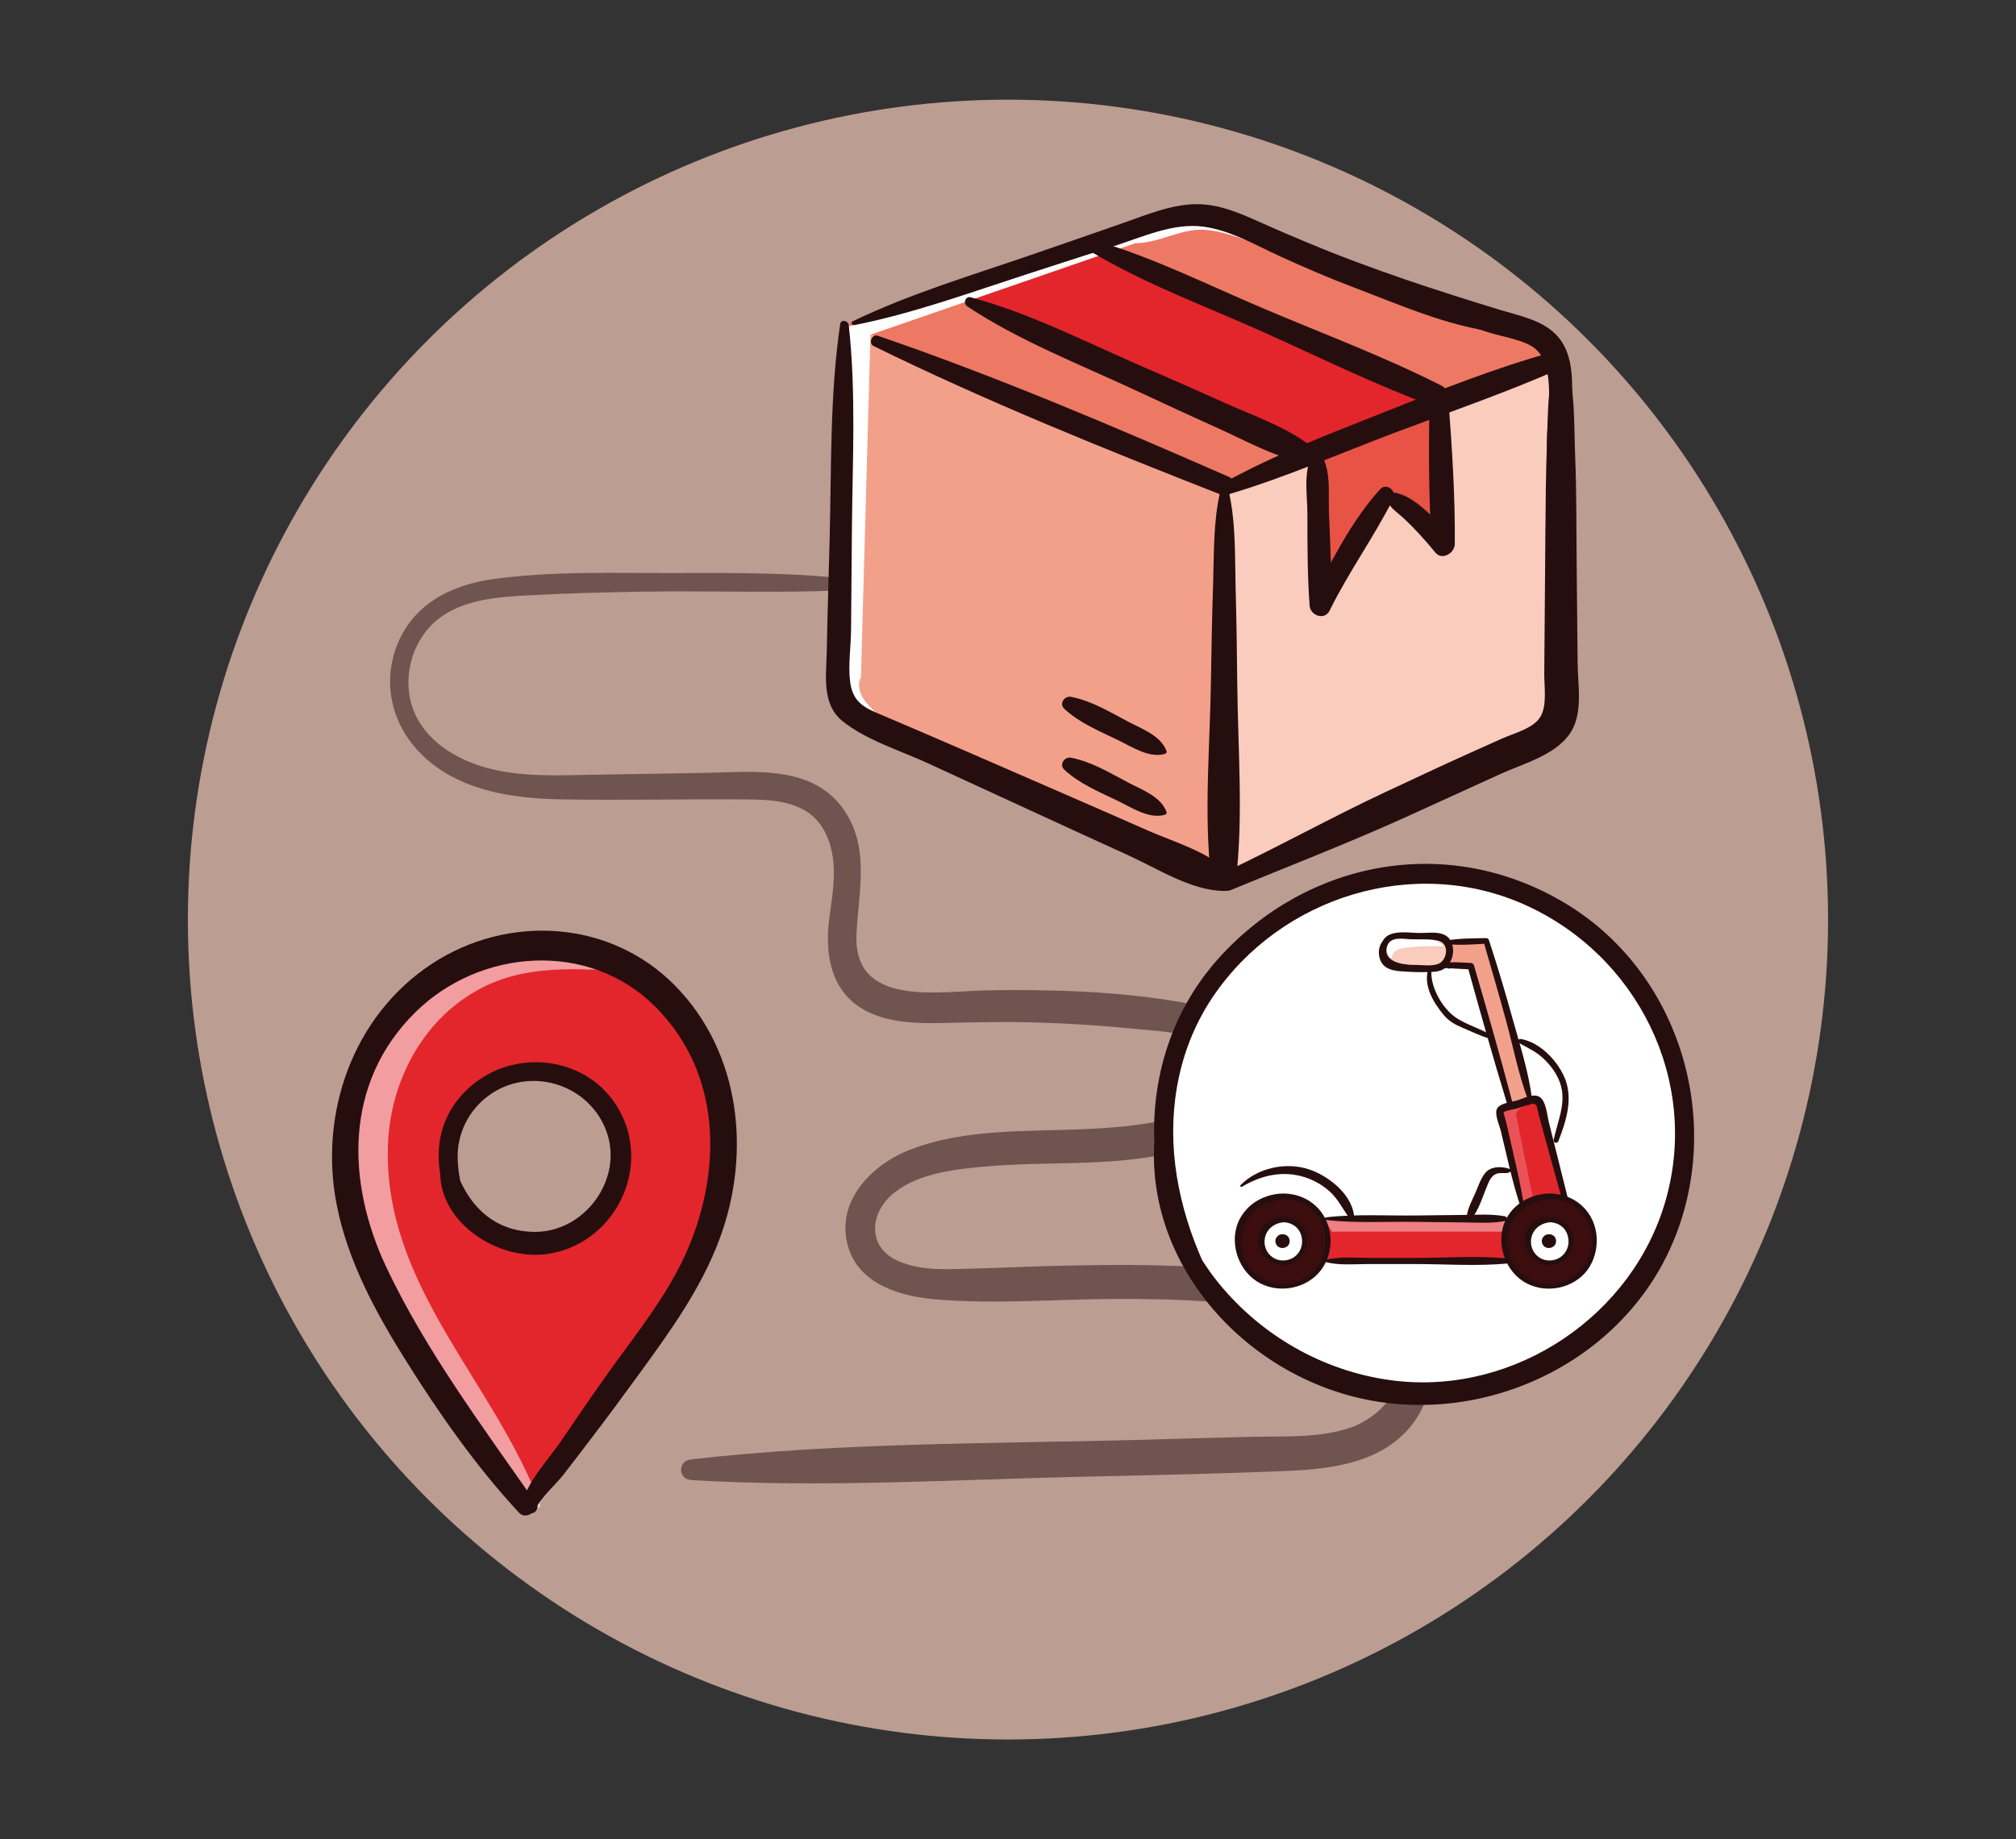
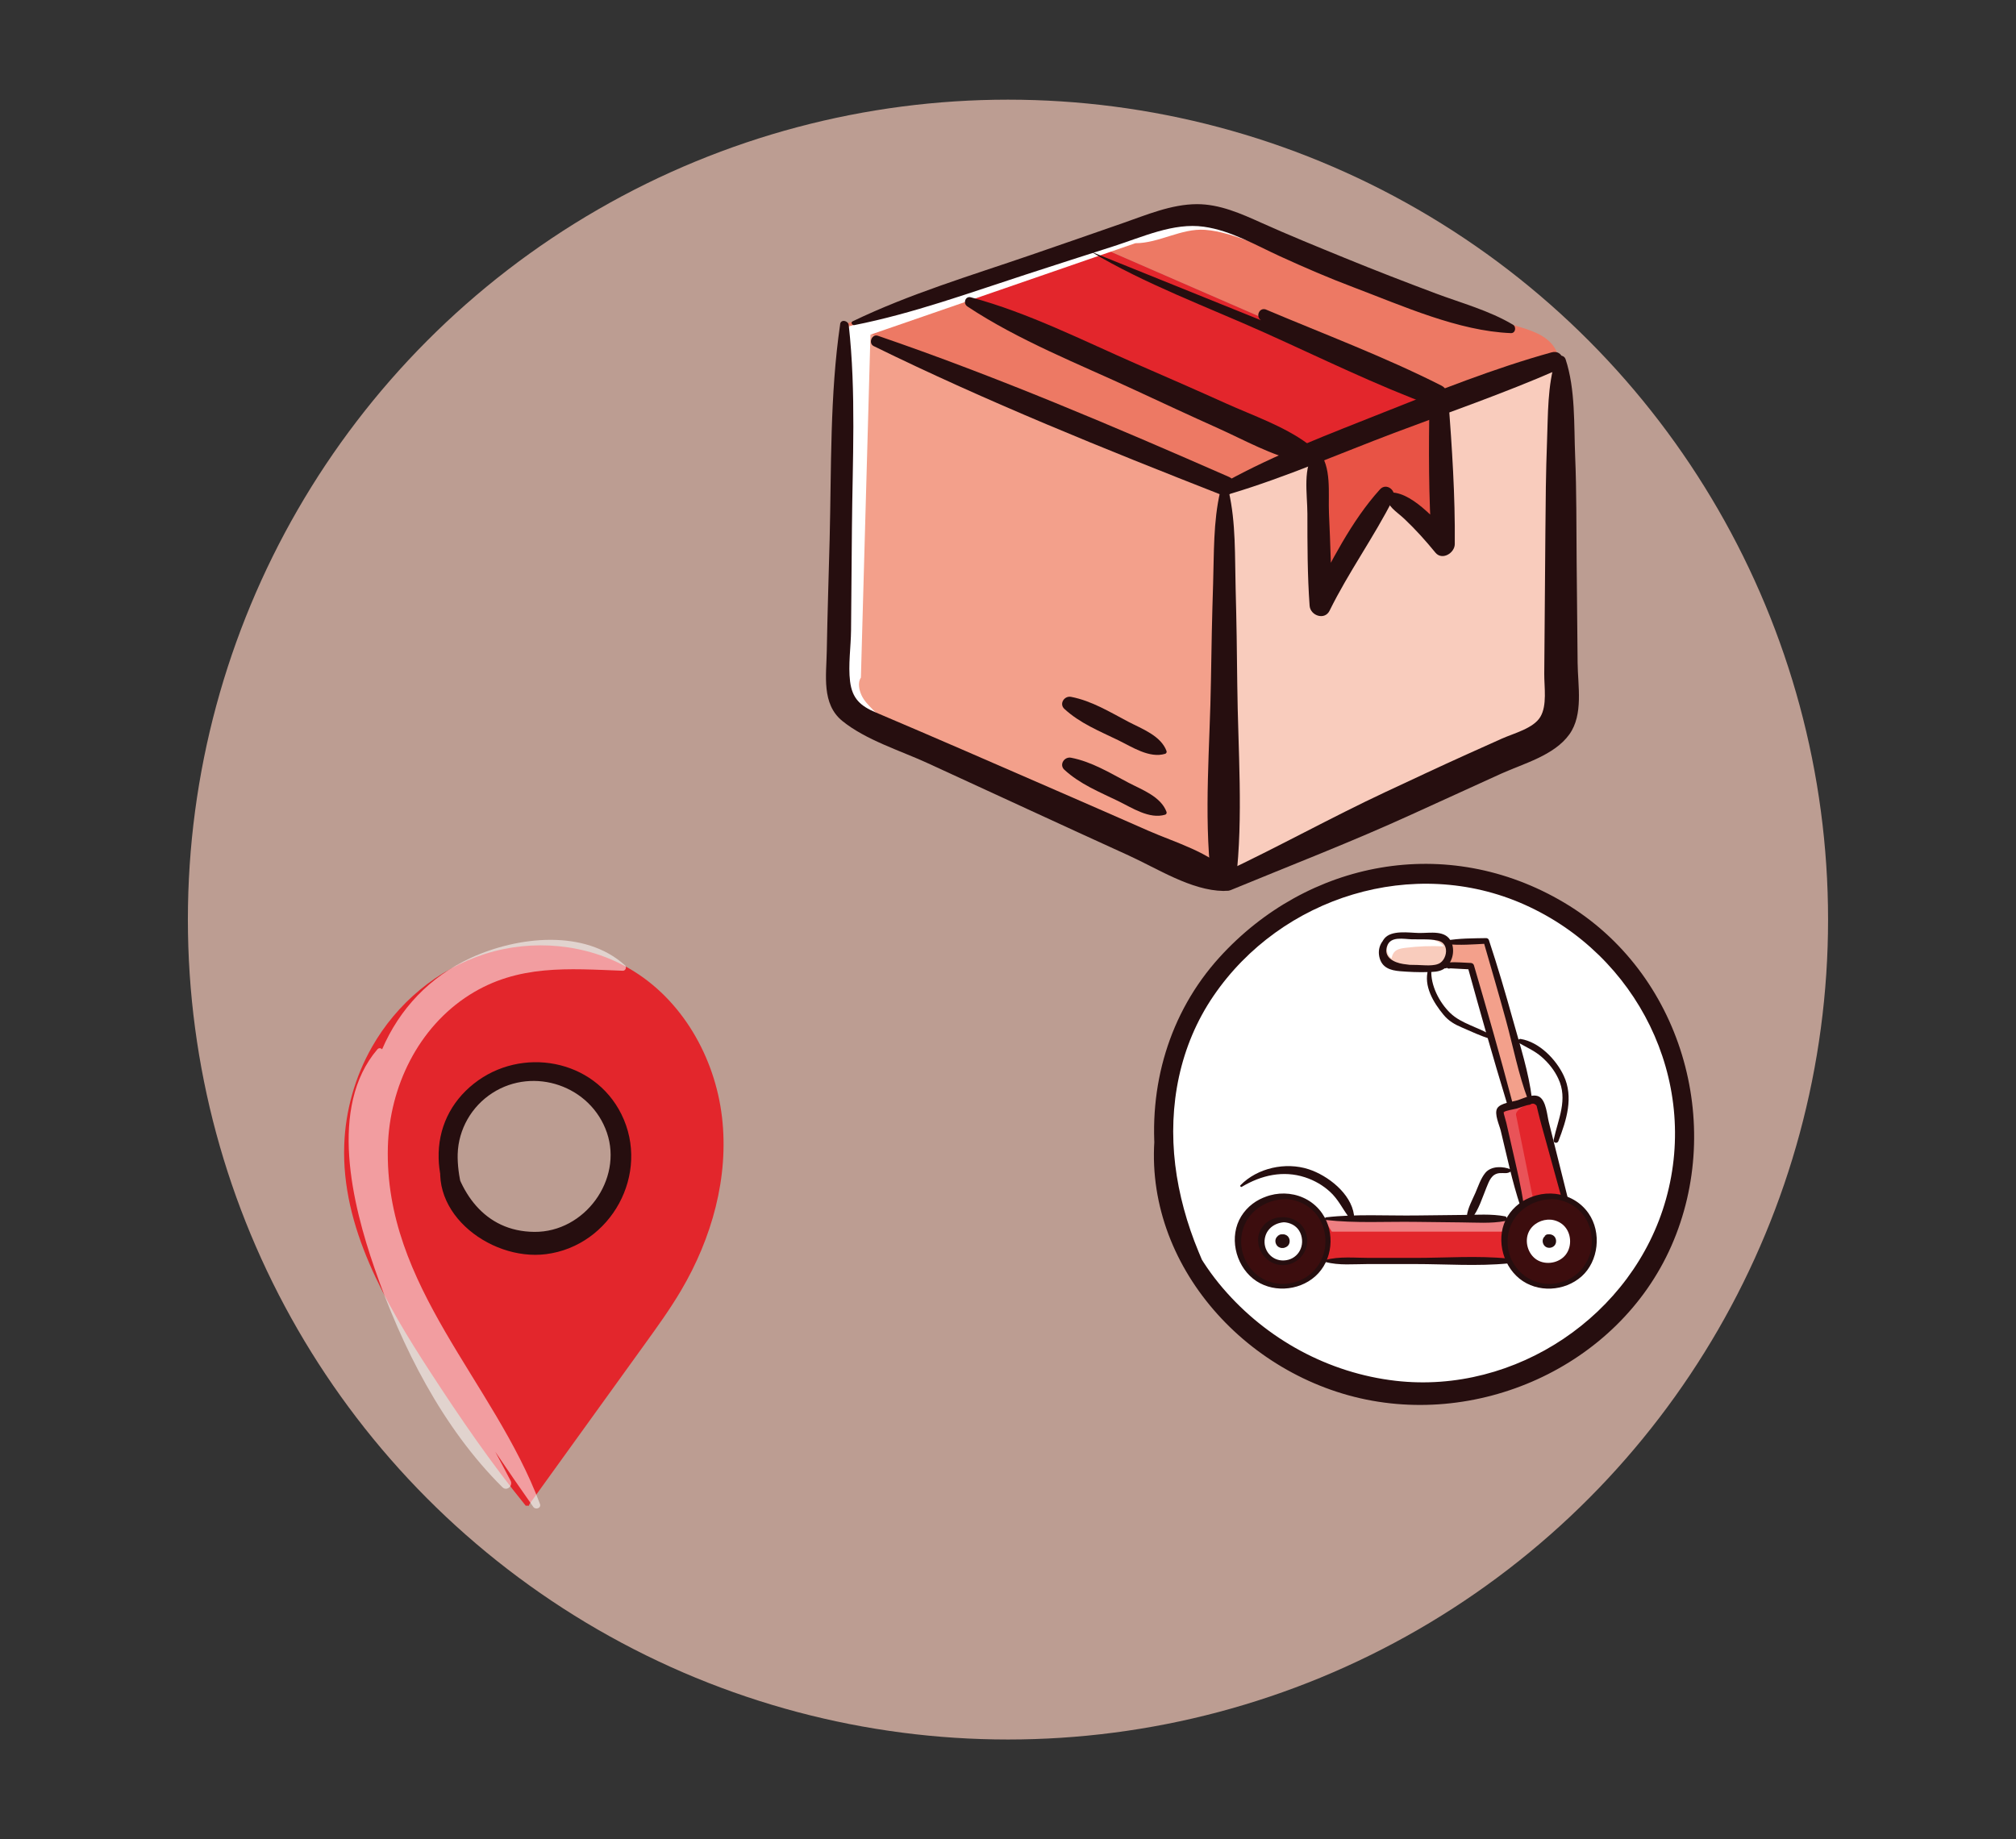
<svg xmlns="http://www.w3.org/2000/svg" viewBox="0 0 392.73 358.36" data-name="Layer 6" id="Layer_6">
  <rect x="0" y="0" width="392.73" height="358.36" fill="#333333" stroke="none" />
  <defs>
    <style>
      .cls-1, .cls-2 {
        fill: #f9ccbd;
      }

      .cls-3 {
        fill: #f3a08b;
      }

      .cls-4 {
        fill: #ed7964;
      }

      .cls-5, .cls-6, .cls-7, .cls-8 {
        fill: #fff;
      }

      .cls-9 {
        fill: #e85345;
      }

      .cls-10 {
        fill: #e3262c;
      }

      .cls-11 {
        fill: #260e0f;
      }

      .cls-12 {
        fill: #3c0d0e;
      }

      .cls-6 {
        opacity: .21;
      }

      .cls-13 {
        opacity: .51;
      }

      .cls-2 {
        opacity: .69;
      }

      .cls-7 {
        opacity: .55;
      }

      .cls-8 {
        opacity: .41;
      }
    </style>
  </defs>
  <circle r="159.76" cy="179.18" cx="196.36" class="cls-2" />
  <path d="M90.1,235.3s.02,.03,.02,.04c.73,1.21,1.22,2.24,2.51,2.68,3.7,3.22,8.82,4.8,13.69,4.14,5.3-.72,10.17-4.09,12.7-8.81,2.52-4.71,2.62-10.65,.22-15.43-2.76-5.5-8.75-9.19-14.9-9.25s-12.18,3.5-15.16,8.88c-2.98,5.37-2.28,12.5,.92,17.75Zm50.55-17.62c1.37,11.68-1.98,23.61-7.96,33.74-2.13,3.62-4.59,7.03-7.05,10.44-7.46,10.35-14.92,20.71-22.39,31.06-.1,.14-.2,.31-.2,.47h-.63c-6.74-8.28-12.78-17.11-18.61-26.07-8.74-13.43-17.31-28.21-16.75-44.22,.23-6.68,2.1-13.3,5.41-19.11,4.8-8.46,12.75-15.17,22.02-18.12s19.8-2,28.2,2.91c10.16,5.92,16.6,17.22,17.96,28.9Z" class="cls-10" />
  <path d="M121.75,188.09c-7.89-7.14-20.92-5.6-29.92-1.5-8.18,3.73-14.04,10.07-17.39,17.86-.26-.25-.64-.32-.94,.03-9.56,11.24-4.84,30.21-.55,42.6,5.31,15.37,13.27,31.14,24.92,42.7,.86,.86,2.12-.28,1.59-1.28-.98-1.89-1.98-3.76-2.98-5.63,2.44,3.63,4.93,7.21,7.41,10.75,.44,.63,1.6,.23,1.3-.58-8.95-23.88-30.38-42.34-29.63-69.59,.32-11.67,5.9-23.27,15.92-29.61,9.45-5.97,19.25-5.09,29.85-4.69,.54,.02,.81-.72,.42-1.08Z" class="cls-7" />
  <g class="cls-13">
-     <path d="M169.75,113.39c-12.57-1.89-25.37-1.76-38.06-1.73-11.82,.04-24.24-.46-35.96,1.23-8.19,1.18-15.55,5.1-18.53,13.22-2.91,7.92-.4,16.23,5.83,21.74,7.22,6.39,17.17,7.75,26.45,7.91,12.24,.22,24.49-.11,36.74,.02,5.72,.06,11.69,.77,14.53,6.42,2.66,5.3,1.56,11.03,.82,16.62-1.12,8.49,.89,16.36,9.76,19.25,3.88,1.27,8.08,1.35,12.12,1.26,6.37-.14,12.72-.29,19.1-.08s12.5,.6,18.72,1.24c5.36,.55,14.75,.64,17.48,6.5,5.35,11.53-21.8,12.77-27.37,13.02-11.31,.51-23.46-.16-34.2,4.05-7.41,2.91-14.36,9.99-12.03,18.62,2.03,7.51,10.12,9.89,17.01,10.49,11.62,1.01,23.51-.03,35.15-.08,12.21-.04,24.46,.47,36.43,3.02,5.4,1.15,13.44,2.38,17.06,7.06,4.72,6.1-1.85,12.93-7.52,14.93-6.04,2.14-12.88,1.72-19.19,1.86-7.24,.16-14.47,.38-21.71,.58-29.14,.79-58.83,.5-87.8,3.83-2.57,.3-2.52,3.86,.08,4.02,25.87,1.56,52.09-.14,77.99-.7,12.71-.27,25.43-.55,38.13-1.08,9.22-.39,19.48-1.77,25.05-10.07,4.5-6.71,3.7-15.16-2.84-20.16-8.08-6.18-20.42-7.58-30.19-8.7-11.88-1.36-23.85-1.32-35.79-1.06-5.84,.12-11.68,.41-17.53,.57-4.77,.13-10.06,.5-14.55-1.5-6.19-2.75-5.51-9.61-.58-13.41s12.11-4.52,18.13-5.03c11.41-.96,22.91,0,34.2-2.3,7.62-1.55,17.96-5.44,18.81-14.52,.84-8.99-7.88-13.85-15.51-15.17-12.25-2.12-25.04-2.5-37.43-2.3-9.58,.15-26.45,3.46-25.7-11.04,.45-8.62,2.8-17.57-3.14-25.04-6.33-7.95-17.79-6.42-26.79-6.28-7.04,.11-14.08,.23-21.13,.35s-14.18,.52-20.95-1.33c-6.04-1.65-12.14-5.34-14.39-11.5-2.14-5.84-.32-12.97,4.38-17.05,4.94-4.29,12.04-4.74,18.26-5.08,7.22-.39,14.46-.57,21.7-.7,14.91-.26,29.94,.49,44.81-.6,.71-.05,.94-1.2,.15-1.32h0Z" class="cls-11" />
-   </g>
+     </g>
  <g>
-     <path d="M102.56,292.53l1.18-.19,.52,1.83c.98-2.3,3.94-4.83,5.51-6.83,1.76-2.26,3.48-4.55,5.22-6.82,3.23-4.22,6.38-8.49,9.51-12.79,6.08-8.37,12.05-16.58,15.69-26.36,6.18-16.62,4.12-36.25-8.64-49.27s-32.77-13.95-47.44-4.29c-15.41,10.15-22.01,29.16-18.52,46.95,2.15,10.97,7.62,21.01,13.5,30.38,6.53,10.41,13.66,20.59,22.02,29.61,1.46,1.58,4.2-.59,2.95-2.37-10.13-14.49-21.12-29.27-28.72-45.29-7.93-16.7-8.35-36.1,5.55-49.83,12.62-12.47,33.84-14.06,46.76-1.11s12.92,31.45,6.52,46.8c-3.87,9.3-10.53,17.26-16.31,25.42-2.94,4.16-5.82,8.36-8.68,12.58-2.3,3.39-6.81,8.1-7.4,12.21-.1,.7,.2,1.48,.98,1.64l.28,.06c.53,.11,1.22-.1,1.47-.63l.1-.21c.56-1.23-1.06-2.71-2.04-1.51h0Z" class="cls-11" />
    <path d="M93.35,237.47c-3.12-2.46-4.3-8.85-4.19-12.6,.14-4.82,2.7-9.29,6.76-11.9,8.08-5.2,19.18-1.4,22.31,7.73s-4.32,19.41-14.13,19.33-14.92-7.89-16.42-16.54c-.09-.54-.8-.37-.95,.02-4.72,11.99,8.5,22.28,19.64,20.86,12.68-1.62,20.41-15.71,14.68-27.27-5.36-10.8-19.51-13.26-28.73-5.96-4.56,3.61-7.02,8.74-6.87,14.58,.12,4.76,2.15,11.46,7.14,13.13,.76,.25,1.41-.88,.77-1.39h0Z" class="cls-11" />
  </g>
  <g>
    <g>
      <path d="M303.74,69.96c.36,1.47,.38,3.07,.37,4.6-.05,21.93-.12,43.86-.16,65.79-.04,.11-.09,.22-.14,.33-.89,1.83-2.9,2.78-4.76,3.61-20.12,8.85-40.23,17.7-60.34,26.55l-.05-.11c.05-25,.11-49.99,.16-74.98v-1.4l.93,.33c4.87-2.06,9.75-4.08,14.65-6.06,.78-.32,1.55-.63,2.33-.94l.06,.15c.22,9.96,.45,19.93,.68,29.88,3.75-7.46,8.02-14.66,12.79-21.52l.39-.05c3.97,2.76,7.6,6.02,10.79,9.66-.28-9.15-.56-18.29-.84-27.45,7.45-2.82,14.92-5.55,22.43-8.21l.7-.16Z" class="cls-1" />
      <path d="M245.09,45.13c16.46,7.16,33.36,13.33,50.56,18.46,2.64,.79,5.5,1.7,7.06,3.97,.5,.73,.83,1.54,1.03,2.4l-.7,.16c-7.51,2.66-14.98,5.39-22.43,8.21,0-.22-.01-.44-.02-.66l-.54-.9c-22.25-9.68-44.49-19.37-66.74-29.06l-.2-.59c3.44-1.14,6.83-2.27,10.17-3.38,3.31-1.11,6.7-2.23,10.19-2.14,2.8,.07,5.48,.9,8.08,1.97,1.17,.52,2.35,1.04,3.53,1.55Z" class="cls-4" />
      <path d="M280.61,78.34c.28,9.15,.56,18.29,.84,27.45-3.19-3.64-6.83-6.89-10.79-9.66l-.39,.05c-4.76,6.86-9.04,14.06-12.79,21.52-.23-9.96-.46-19.92-.68-29.88l-.06-.15c7.93-3.21,15.88-6.32,23.88-9.33Z" class="cls-9" />
      <path d="M280.59,77.68c0,.22,.01,.44,.02,.66-8,3.01-15.95,6.12-23.88,9.33-.78,.31-1.55,.62-2.33,.94l-.31-.76c-21.64-9.75-47.08-21.23-68.72-30.98l-.18-.54c9.31-3.07,18.75-6.17,27.92-9.2l.2,.59c22.25,9.68,44.49,19.37,66.74,29.06l.54,.9Z" class="cls-10" />
      <path d="M254.1,87.85l.31,.76c-4.89,1.99-9.78,4.01-14.65,6.06l-.93-.33c-22.6-9.38-51.45-21.87-74.05-31.25,6.64-2.22,13.5-4.48,20.42-6.76l.18,.54c21.64,9.75,47.08,21.23,68.72,30.98Z" class="cls-4" />
      <path d="M164.24,94.5c.18-10.47,.36-20.93,.54-31.41,22.6,9.38,51.45,21.87,74.05,31.25v1.4c-.05,25-.11,49.99-.16,74.98l.05,.11s-.03,.02-.05,.03l-.21,.48c-23.19-10.39-46.39-20.77-69.58-31.16-1.83-.82-3.8-1.77-4.69-3.57-.61-1.25-.61-2.69-.58-4.08,.05-3.36,.12-6.72,.17-10.07,.08-4.61,.16-9.23,.24-13.86,.08-4.7,.16-9.41,.24-14.11Z" class="cls-3" />
    </g>
    <path d="M270.78,56.88c-9.1-3.28-18.21-6.55-27.31-9.83-2.84-1.02-5.72-2.05-8.73-2.27-4.62-.33-8.94,2.61-13.57,2.61l-51.6,17.82-1.86,66.82c-.65,.94-.36,2.4,.12,3.44s1.3,1.88,2.1,2.7c1.4,1.42,2.79,2.85,4.19,4.27-1.92-.61-3.84-1.23-5.76-1.84-.77-.25-1.55-.5-2.21-.96-1.74-1.24-2.22-3.64-2.51-5.75l.37-69.79,63.48-21.9c4.58,0,9.41-1.74,12.99,1.11l15.22,7.42" class="cls-5" />
    <g>
      <path d="M163.67,63.16c-2.02,13.77-1.7,28.03-2.05,41.92-.19,7.28-.43,14.55-.56,21.83-.08,4.68-1.04,10.25,3.02,13.56,4.59,3.73,11.34,5.79,16.66,8.24,6.52,3,13.04,6,19.55,9s13.04,6,19.57,8.97c5.64,2.57,12.17,6.82,18.48,6.92,1.77,.03,2.37-2.15,1.3-3.32-3.9-4.23-10.78-6.14-15.97-8.43-5.98-2.64-11.97-5.25-17.96-7.86-11.69-5.09-23.37-10.19-35.1-15.17-2.97-1.26-4.59-2.68-5.01-6.05-.39-3.14,.16-6.76,.19-9.92,.06-6.61,.11-13.23,.17-19.84,.11-13.13,.84-26.59-.62-39.66-.1-.88-1.53-1.22-1.68-.19h0Z" class="cls-11" />
      <path d="M303.06,70.05c-1.62,4.96-1.49,10.83-1.69,16.02-.23,5.9-.27,11.79-.32,17.69s-.09,11.79-.14,17.68c-.03,3.27-.05,6.55-.08,9.82-.02,2.6,.59,6.17-.76,8.42s-5.07,3.16-7.52,4.25c-2.3,1.03-4.6,2.06-6.9,3.1-5.25,2.37-10.46,4.82-15.68,7.26-10.72,5.02-21.04,10.78-31.75,15.81-1.87,.88-.45,4.15,1.49,3.35,11.76-4.86,23.62-9.42,35.21-14.72,5.83-2.66,11.66-5.33,17.49-7.97,4.39-1.99,10.35-3.55,13.31-7.67,2.77-3.87,1.65-9.46,1.61-13.93-.06-6.55-.13-13.09-.19-19.64-.07-6.87,0-13.76-.29-20.62-.25-6.09,.07-13.06-1.86-18.89-.33-.98-1.65-.9-1.96,.04h0Z" class="cls-11" />
      <path d="M237.7,95.8c-1.36,5.83-1.19,12.06-1.38,18.02-.2,6.25-.33,12.5-.42,18.75-.18,12.65-1.41,25.9,.02,38.48,.29,2.51,4.49,3.52,4.84,.55,1.47-12.5,.4-25.58,.27-38.15-.06-6.25-.15-12.49-.32-18.74s.07-12.82-1.34-18.95c-.2-.85-1.49-.78-1.68,.03h0Z" class="cls-11" />
-       <path d="M235.06,42.06c9.62,5.56,20,9.9,30.33,13.97,5.56,2.19,11.17,4.24,16.81,6.18,2.67,.92,5.36,1.8,8.06,2.64,2.48,.78,6.73,1.4,8.78,3.07,4.18,3.42,2.34,12.89,2.32,17.82-.02,6.26-.1,12.52-.05,18.78,.1,12.45,.5,25.13,1.75,37.52,.08,.77,1.1,.72,1.18-.02,1.45-13.71,1.92-27.76,1.95-41.54,.02-6.92,.05-13.84,.05-20.75,0-4.69,.55-10.31-2.74-14.12-2.76-3.19-7.31-4.02-11.15-5.19-6.3-1.92-12.59-3.91-18.82-6.04-12.73-4.36-25.12-9.58-37.8-14.04-1.02-.36-1.57,1.21-.68,1.72h0Z" class="cls-11" />
      <path d="M166.42,63.35c11.37-2.25,22.41-6.28,33.43-9.86,5.68-1.85,11.37-3.68,17.06-5.5s11.71-4.65,17.62-3.81c5.26,.74,10.08,3.59,14.85,5.77s9.47,4.21,14.32,6.04c9.5,3.59,20.38,8.51,30.63,8.92,.9,.04,1.11-1.22,.41-1.64-4.61-2.76-10.03-4.21-15.04-6.09-5.94-2.23-11.85-4.51-17.73-6.92-5.45-2.23-10.89-4.44-16.25-6.85-3.98-1.79-8.11-3.64-12.56-3.63-5,.02-9.83,2.1-14.47,3.71-5.96,2.08-11.92,4.15-17.89,6.2-11.64,4-23.61,7.57-34.7,12.92-.44,.21-.09,.82,.33,.74h0Z" class="cls-11" />
      <path d="M170.21,67.44c21.99,10.8,45.06,20.09,67.86,29.03,2,.78,3.38-2.65,1.4-3.52-22.41-9.83-45.3-19.59-68.46-27.53-1.17-.4-1.91,1.48-.8,2.02h0Z" class="cls-11" />
      <path d="M239.84,96.17c10.77-3.24,21.22-7.84,31.74-11.81s21.36-7.71,31.7-12.23c2.07-.9,1.28-4.11-1.03-3.47-11.14,3.09-22.12,7.47-32.85,11.75-10.27,4.09-20.89,8.09-30.59,13.44-1.28,.71-.34,2.73,1.03,2.32h0Z" class="cls-11" />
      <path d="M256.22,87.81c-2.54,3.24-1.54,8.34-1.53,12.28,0,5.98,0,11.96,.43,17.93,.14,1.93,2.93,2.92,3.89,.97,3.69-7.51,8.62-14.31,12.38-21.75,.8-1.58-1.29-3.29-2.56-1.89-5.64,6.23-9.55,14.24-13.45,21.62l3.89,.97c.16-5.98-.12-11.95-.38-17.93-.17-3.94,.6-9.09-2.08-12.2-.13-.16-.45-.15-.57,.01h0Z" class="cls-11" />
      <path d="M269.98,96.52c.37,2.33,1.92,3,3.63,4.61,2.16,2.04,4.13,4.24,6.01,6.54,1.3,1.6,3.77,.1,3.78-1.66,.09-9.41-.54-18.72-1.24-28.1-.18-2.36-3.66-2.32-3.7,.08-.13,9.4-.19,18.73,.47,28.12l3.78-1.66c-2.82-2.85-8.06-9.19-12.46-8.43-.24,.04-.3,.31-.27,.51h0Z" class="cls-11" />
      <path d="M188.43,59.7c10.04,6.66,21.76,11.23,32.66,16.3,5.38,2.5,10.76,5,16.17,7.43,5.19,2.33,10.5,5.35,16.09,6.55,2.24,.48,3.08-2.28,1.4-3.52-4.7-3.46-10.63-5.47-15.93-7.86-5.71-2.58-11.46-5.08-17.21-7.59-10.56-4.61-21.31-10.09-32.48-13.08-1.09-.29-1.57,1.18-.7,1.76h0Z" class="cls-11" />
-       <path d="M212.47,49.01c10.57,6.33,22.57,10.73,33.8,15.77,10.91,4.9,21.74,10.25,32.97,14.38,2.32,.85,3.77-2.9,1.59-4.01-11.08-5.62-22.86-10.03-34.3-14.87s-21.83-10.12-33.21-13.42c-1.29-.37-1.95,1.47-.85,2.13h0Z" class="cls-11" />
+       <path d="M212.47,49.01c10.57,6.33,22.57,10.73,33.8,15.77,10.91,4.9,21.74,10.25,32.97,14.38,2.32,.85,3.77-2.9,1.59-4.01-11.08-5.62-22.86-10.03-34.3-14.87c-1.29-.37-1.95,1.47-.85,2.13h0Z" class="cls-11" />
      <path d="M227.26,146.37c-1.08-3.01-4.8-4.35-7.44-5.73-3.62-1.9-7.13-4.08-11.18-4.86-1.3-.25-2.36,1.35-1.3,2.34,3.03,2.8,6.81,4.32,10.48,6.1,2.69,1.31,6.09,3.59,9.16,2.66,.2-.06,.35-.3,.27-.51h0Z" class="cls-11" />
      <path d="M227.26,158.23c-1.08-3.01-4.8-4.35-7.44-5.73-3.62-1.9-7.13-4.08-11.18-4.86-1.3-.25-2.36,1.35-1.3,2.34,3.03,2.8,6.81,4.32,10.48,6.1,2.69,1.31,6.09,3.59,9.16,2.66,.2-.06,.35-.3,.27-.51h0Z" class="cls-11" />
    </g>
  </g>
  <g>
    <path d="M243.25,258.85c-4.28-1.27-5.76-4.52-8.08-8.34-9.64-15.84-11.76-37.33-2.78-53.54s27.18-26.94,45.72-26.77c18.54,.17,36.6,11.32,44.92,27.9,7.23,14.41,6.94,32.32-.67,46.54-7.61,14.21-22.31,24.37-38.28,26.55-15.97,2.18-32.82-3.64-44.11-15.15-11.29-11.51-15.82-24.69-13.54-40.65" class="cls-5" />
    <path d="M243.65,258.13c-5.22-2.3-8.11-9.28-10.18-14.27-2.22-5.35-3.84-11.15-4.53-16.9-1.39-11.54,.86-23.24,7.46-32.91,13.21-19.37,39.04-27.41,60.59-17.78,21.89,9.78,34.09,34.05,27.55,57.4-6.34,22.65-29.32,38.06-52.65,35.38-13.06-1.5-25.14-8.08-33.67-18.05-8.83-10.32-11.67-22.3-11.31-35.64,.02-.56-.84-.65-.97-.11-6.02,25.62,12.33,49.85,36.73,56.62,24.65,6.84,52.5-5.42,62.93-29.12s2.02-53.25-20.87-66.86-50.1-8.14-67.16,10.64c-9.84,10.83-13.99,25.25-12.43,39.72,.77,7.14,2.76,13.94,6.1,20.3,2.74,5.22,5.84,11.23,11.81,13.08,.87,.27,1.46-1.13,.6-1.51h0Z" class="cls-11" />
    <g>
      <g>
        <path d="M278.54,188.71c-.07,0-.13,0-.2,0-.06,0-.13,0-.19,0v-.08c-1.71,.03-3.43-.07-5.13-.29-.7-.09-1.41-.21-2.05-.5-.65-.3-1.22-.8-1.46-1.46-.15-.39-.17-.82-.15-1.23,.02-.82,.24-1.7,.87-2.22,.63-.52,1.54-.55,2.36-.54,2.44,0,4.88,.05,7.32,.14,.39,.01,.8,.03,1.15,.21s.58,.5,.75,.86c.11,.23,.19,.48,.26,.72,.11,.38,.2,.78,.17,1.18-.03,.49-.24,.96-.46,1.41-.16,.34-.34,.68-.61,.95-.04,.04-.08,.09-.13,.12-.65,.57-1.61,.68-2.49,.71Z" class="cls-1" />
        <path d="M281.71,188.07c-.08,0-.16,0-.24,.02l-.45-.1s.09-.08,.13-.12c.27-.27,.45-.61,.61-.95,.22-.45,.43-.92,.46-1.41,.03-.4-.06-.79-.17-1.18-.07-.24-.15-.49-.26-.72,2.52-.09,5.04-.18,7.56-.27,2.03,6.54,3.93,13.13,5.69,19.75,.98,3.65,1.91,7.32,2.8,11l.1,.34c-1.27,.38-2.55,.76-3.82,1.15l-.27-.91c-1.19-4.2-2.38-8.4-3.58-12.59-1.31-4.6-2.62-9.21-3.93-13.82-1.54-.06-3.09-.13-4.63-.19Z" class="cls-3" />
        <path d="M250.2,237.66v-.02c.95,.09,1.85,.48,2.54,1.14,1.49,1.46,1.66,4.05,.38,5.69s-3.85,2.09-5.62,.99c-1.76-1.11-2.48-3.62-1.55-5.49,.76-1.54,2.56-2.46,4.26-2.32Zm.6,5c.4-.51,.34-1.32-.12-1.77-.46-.45-1.27-.49-1.77-.08h.07c-.17,.11-.31,.26-.4,.45-.29,.58-.07,1.36,.48,1.7s1.35,.2,1.74-.3Z" class="cls-5" />
        <path d="M251.4,233.23v-.04c1.71,.3,3.32,1.07,4.55,2.28,.64,.62,1.16,1.35,1.56,2.14,1.25,2.43,1.37,5.46,.27,7.95-.27,.62-.62,1.21-1.04,1.76-2.67,3.41-8.02,4.35-11.69,2.05-3.67-2.3-5.15-7.53-3.23-11.41,1.7-3.43,5.84-5.38,9.57-4.73Zm-1.2,4.4v.02c-1.7-.15-3.49,.77-4.26,2.32-.93,1.87-.21,4.38,1.55,5.49,1.77,1.1,4.34,.65,5.62-.99s1.11-4.24-.38-5.69c-.68-.66-1.59-1.05-2.54-1.14Z" class="cls-12" />
        <path d="M302.1,237.66v-.02c.95,.09,1.85,.48,2.53,1.14,1.49,1.46,1.66,4.05,.38,5.69-1.29,1.64-3.85,2.09-5.62,.99-1.76-1.11-2.48-3.62-1.55-5.49,.77-1.54,2.56-2.46,4.26-2.32Zm.6,5c.4-.51,.34-1.32-.12-1.77-.46-.45-1.27-.49-1.77-.08h.07c-.17,.11-.31,.26-.4,.45-.29,.58-.07,1.36,.48,1.7s1.34,.2,1.74-.3Z" class="cls-5" />
        <path d="M296.28,234.71c2.21-1.63,5.21-2.06,7.86-1.33,1.38,.38,2.68,1.08,3.71,2.09,3.1,3.03,3.46,8.44,.79,11.85-2.68,3.41-8.02,4.35-11.69,2.05-1.41-.89-2.51-2.22-3.2-3.74-1.11-2.4-1.21-5.29-.03-7.68,0-.02,.02-.03,.02-.05,.6-1.2,1.5-2.21,2.58-2.99-.02-.07-.04-.14-.05-.21Zm5.82,2.95c-1.7-.15-3.49,.77-4.26,2.32-.92,1.87-.21,4.38,1.55,5.49,1.77,1.1,4.34,.65,5.62-.99,1.28-1.64,1.11-4.24-.38-5.69-.68-.66-1.59-1.05-2.53-1.14v.02Z" class="cls-12" />
        <path d="M292.91,237.45l.84,.46s-.02,.03-.02,.05c-1.18,2.38-1.08,5.27,.03,7.68l-.1,.05h-35.58l-.29-.12c1.1-2.49,.98-5.52-.27-7.95l.64-.16h34.76Z" class="cls-10" />
        <path d="M304.6,233.26l-.46,.12c-2.65-.73-5.65-.3-7.86,1.33-.54-2.27-1.07-4.54-1.6-6.81-.87-3.69-1.73-7.38-2.6-11.07-.04-.17-.08-.37,.01-.52s.27-.21,.44-.26c.53-.16,1.07-.32,1.6-.48,1.27-.38,2.55-.77,3.82-1.15,.11-.04,.23-.07,.34-.1,.33-.1,.7-.2,1.01-.04,.34,.17,.46,.58,.56,.95,.64,2.43,1.28,4.87,1.92,7.3,.94,3.57,1.88,7.15,2.82,10.73Z" class="cls-10" />
        <path d="M302.12,240.61l-1.24,.18c.35-.26,.84-.34,1.24-.18Z" class="cls-11" />
-         <path d="M302.58,240.89c.46,.45,.52,1.26,.12,1.77-.4,.51-1.2,.65-1.74,.3s-.77-1.12-.48-1.7c.09-.19,.23-.34,.4-.46l1.24-.18c-.41-.16-.89-.07-1.24,.18h-.07c.5-.4,1.31-.36,1.77,.09Z" class="cls-11" />
        <path d="M250.22,240.61l-1.24,.18c.35-.26,.84-.34,1.24-.18Z" class="cls-11" />
        <path d="M250.68,240.89c.46,.45,.51,1.26,.12,1.77-.4,.51-1.2,.65-1.74,.3s-.77-1.12-.48-1.7c.09-.19,.23-.34,.4-.46l1.24-.18c-.41-.16-.89-.07-1.24,.18h-.07c.51-.4,1.31-.36,1.77,.09Z" class="cls-11" />
      </g>
      <path d="M272.16,185.09c.49-.25,1.04-.33,1.58-.4,2.5-.32,5.03-.41,7.54-.29-.72-.85-1.83-1.25-2.91-1.52-1.62-.4-3.3-.55-4.96-.46-.51,.03-1.02,.08-1.5,.25-1.81,.64-2.34,2.84-.83,4.09,.14-.69,.4-1.32,1.08-1.67Z" class="cls-5" />
      <path d="M259.44,239.98h34.04v.44s.33-2.66,.33-2.66c.03-.08-.02-.22-.11-.22h-35.59l-.11,.11,1.44,2.33Z" class="cls-8" />
      <path d="M295.36,217.36s3.21,15.85,3.21,15.85c-.69,.3-1.38,.61-2.08,.89,0-.11-.02-.23-.03-.34l-3.66-16.63c.22-.49,.69-.84,1.19-1.04,1.05-.42,2.23-.53,3.3-.89-.57,.46-2.15,1.17-1.95,2.15Z" class="cls-6" />
      <path d="M281.79,188.04c-.07,.58,.19,.79,.78,.64,.44,.02,.88,.04,1.32,.07,.88,.04,1.77,.09,2.65,.14l-.61-.45c2.44,8.82,4.92,17.63,7.59,26.38,.2,.66,1.21,.36,1.03-.31-2.33-8.85-4.85-17.65-7.42-26.43-.08-.27-.34-.44-.61-.45-1.42-.04-2.89-.21-4.3-.11-.52,.04-.8,.01-1.09,.46-.18,.28,.07,.75,.42,.7h.1c.17-.04,.35-.16,.33-.35v-.07c-.02-.11-.08-.18-.18-.22h0Z" class="cls-11" />
      <path d="M281.84,183.96c2.53,.27,5.16,.05,7.7-.08l-.53-.39c1.47,5.11,2.97,10.21,4.37,15.34s2.4,10.41,4.25,15.37c.15,.4,.86,.36,.8-.13-.63-5.17-2.29-10.27-3.68-15.27-1.46-5.24-2.99-10.46-4.7-15.62-.07-.23-.29-.39-.53-.39-2.58,.05-5.24,.02-7.79,.48-.43,.08-.25,.65,.11,.69h0Z" class="cls-11" />
      <path d="M296.86,234.97c-.52-3.73-1.42-7.4-2.25-11.07-.39-1.7-.76-3.4-1.16-5.09-.09-.39-.58-2-.54-2.09,.13-.28,2.22-.62,2.57-.72,.79-.22,1.75-.67,2.56-.75,.48-.33,.91-.26,1.3,.2,.12,.49,.23,.97,.35,1.46,.41,1.7,.9,3.37,1.36,5.05,1.06,3.84,2.12,7.69,3.18,11.53,.2,.73,1.3,.4,1.12-.33-1.21-4.84-2.41-9.68-3.63-14.52-.33-1.31-.51-4.01-1.75-4.87-1.17-.81-3.12,.23-4.28,.6-1.05,.33-3.42,.54-4.03,1.6s.44,3.29,.69,4.32c1.2,4.93,2.23,9.95,3.84,14.77,.11,.34,.72,.29,.66-.1h0Z" class="cls-11" />
      <path d="M271.58,181.91c-2.03,.55-3.34,2.4-2.88,4.52s2.13,2.65,4.04,2.81c1.76,.14,3.55,.22,5.32,.17,1.06-.02,2.28-.02,3.21-.62,1.66-1.07,2.24-3.48,1.46-5.23-1.08-2.43-4.12-1.73-6.31-1.77-1.92-.03-5.42-.65-6.79,1.15-1.15,1.5-.86,3.95,.68,5.03,2.09,1.47,5.68,1.18,8.04,.97,.41-.04,.39-.6-.01-.63-1.67-.13-3.34-.23-5-.48-1.76-.27-3.91-1.29-3.11-3.53,.68-1.93,3.24-1.32,4.76-1.28s2.95-.06,4.39,.13c.97,.13,1.81,.32,2.19,1.37s-.12,2.5-1,3.09c-1.1,.74-3.28,.43-4.54,.41s-2.55-.01-3.79-.17c-3.17-.41-3.4-4.3-.48-5.44,.31-.12,.18-.6-.15-.51h0Z" class="cls-11" />
      <path d="M278.22,188.92c-.96,3.16,1.04,6.46,3,8.82,.99,1.2,2.16,1.87,3.58,2.47,1.82,.77,3.64,1.68,5.55,2.21,.4,.11,.57-.43,.25-.64-2.5-1.62-5.89-2.28-8.06-4.37s-3.89-5.47-3.7-8.42c.02-.37-.52-.4-.62-.07h0Z" class="cls-11" />
      <path d="M295.91,203.22c1.55,.9,3.08,1.54,4.45,2.75s2.45,2.58,3.2,4.18c1.94,4.11-.03,7.87-.9,11.95-.13,.62,.71,.8,.93,.24,1.58-4.09,3-8.56,1.03-12.75-1.5-3.19-4.78-6.57-8.4-7.15-.45-.07-.74,.52-.31,.77h0Z" class="cls-11" />
      <path d="M294.35,227.87c-1.53-.65-3.85-.73-5,.66-.89,1.08-1.38,2.62-1.93,3.89-.62,1.42-1.48,2.95-1.67,4.5-.06,.48,.54,.99,.93,.52,1.38-1.66,2.08-4.08,2.9-6.07,.52-1.25,.97-2.66,2.58-2.79,.86-.07,1.47,.2,2.19-.35,.11-.08,.15-.29,0-.35h0Z" class="cls-11" />
      <path d="M305.11,233.33c-4.1-1.7-9.05-.16-11.41,3.66s-1.21,9.32,2.3,12.15,8.81,2.5,12.11-.44,3.95-8.56,1.34-12.3c-3.1-4.44-9.46-5.06-13.57-1.73-.34,.28,.12,.86,.48,.6,4.35-3.1,11.09-1.88,13.13,3.35s-1.19,10.96-6.89,11.51c-5.29,.5-9.48-4.02-8.85-9.25s6.18-8.29,11.11-6.91c.37,.1,.63-.49,.25-.64h0Z" class="cls-11" />
-       <path d="M303.5,237.59c-2.69-1.26-6.13,.45-6.48,3.5s2.3,5.77,5.37,5.38,4.99-3.58,3.83-6.47-4.99-3.74-7.38-1.75c-.34,.29,.12,.83,.48,.6,2.12-1.34,5.28-.78,6.06,1.83,.73,2.42-.82,4.82-3.4,4.92-2.37,.09-4.11-2.05-3.67-4.36s2.77-3.42,4.94-3.01c.37,.07,.63-.46,.25-.64h0Z" class="cls-11" />
      <path d="M302.3,240.61c-.6-.23-1.36,.07-1.65,.64s-.07,1.36,.48,1.7,1.34,.2,1.74-.31,.34-1.32-.12-1.77-1.27-.49-1.77-.08" class="cls-11" />
      <path d="M253.21,233.33c-4.1-1.7-9.05-.16-11.41,3.66-2.4,3.88-1.21,9.32,2.3,12.15,3.47,2.8,8.81,2.5,12.11-.44,3.44-3.05,3.95-8.56,1.34-12.3-3.1-4.44-9.46-5.06-13.57-1.73-.34,.28,.12,.86,.48,.6,4.35-3.1,11.09-1.88,13.13,3.35s-1.19,10.96-6.89,11.51c-5.29,.5-9.48-4.02-8.85-9.25,.63-5.27,6.18-8.29,11.11-6.91,.37,.1,.63-.49,.25-.64h0Z" class="cls-11" />
      <path d="M251.6,237.59c-2.69-1.26-6.13,.45-6.48,3.5s2.3,5.77,5.37,5.38,4.99-3.58,3.83-6.47-4.99-3.74-7.38-1.75c-.34,.29,.12,.83,.48,.6,2.12-1.34,5.28-.78,6.06,1.83,.73,2.42-.82,4.82-3.4,4.92-2.37,.09-4.11-2.05-3.67-4.36s2.77-3.42,4.94-3.01c.37,.07,.63-.46,.25-.64h0Z" class="cls-11" />
      <path d="M250.4,240.61c-.6-.23-1.36,.07-1.65,.64s-.07,1.36,.48,1.7,1.34,.2,1.74-.31,.34-1.32-.12-1.77-1.27-.49-1.77-.08" class="cls-11" />
      <path d="M258.27,237.71c5.72,.66,11.7,.29,17.46,.37,2.96,.04,5.92,.08,8.88,.1s5.79,.26,8.62-.27c.46-.09,.42-.82-.02-.91-2.71-.51-5.52-.29-8.26-.27-2.96,.02-5.91,.06-8.87,.1-5.85,.08-11.93-.31-17.74,.36-.27,.03-.38,.49-.06,.52h0Z" class="cls-11" />
      <path d="M258.2,245.89c2.6,.72,5.55,.41,8.22,.41h9.27c5.99,0,12.2,.46,18.16-.13,.61-.06,.58-.88-.02-.94-5.96-.6-12.18-.13-18.17-.13-2.97,0-5.93,0-8.9,0-2.78,0-5.87-.34-8.57,.41-.2,.06-.18,.34,0,.39h0Z" class="cls-11" />
      <path d="M241.91,231.25c3.78-2.26,8.05-3.25,12.33-1.85,1.83,.6,3.49,1.55,4.91,2.87,1.52,1.41,2.32,3.13,3.51,4.76,.31,.42,1.19,.32,1.1-.32-.58-4.17-5.08-7.67-8.84-8.89-4.49-1.45-9.95-.26-13.26,3.11-.16,.17,.06,.44,.25,.32h0Z" class="cls-11" />
    </g>
  </g>
</svg>